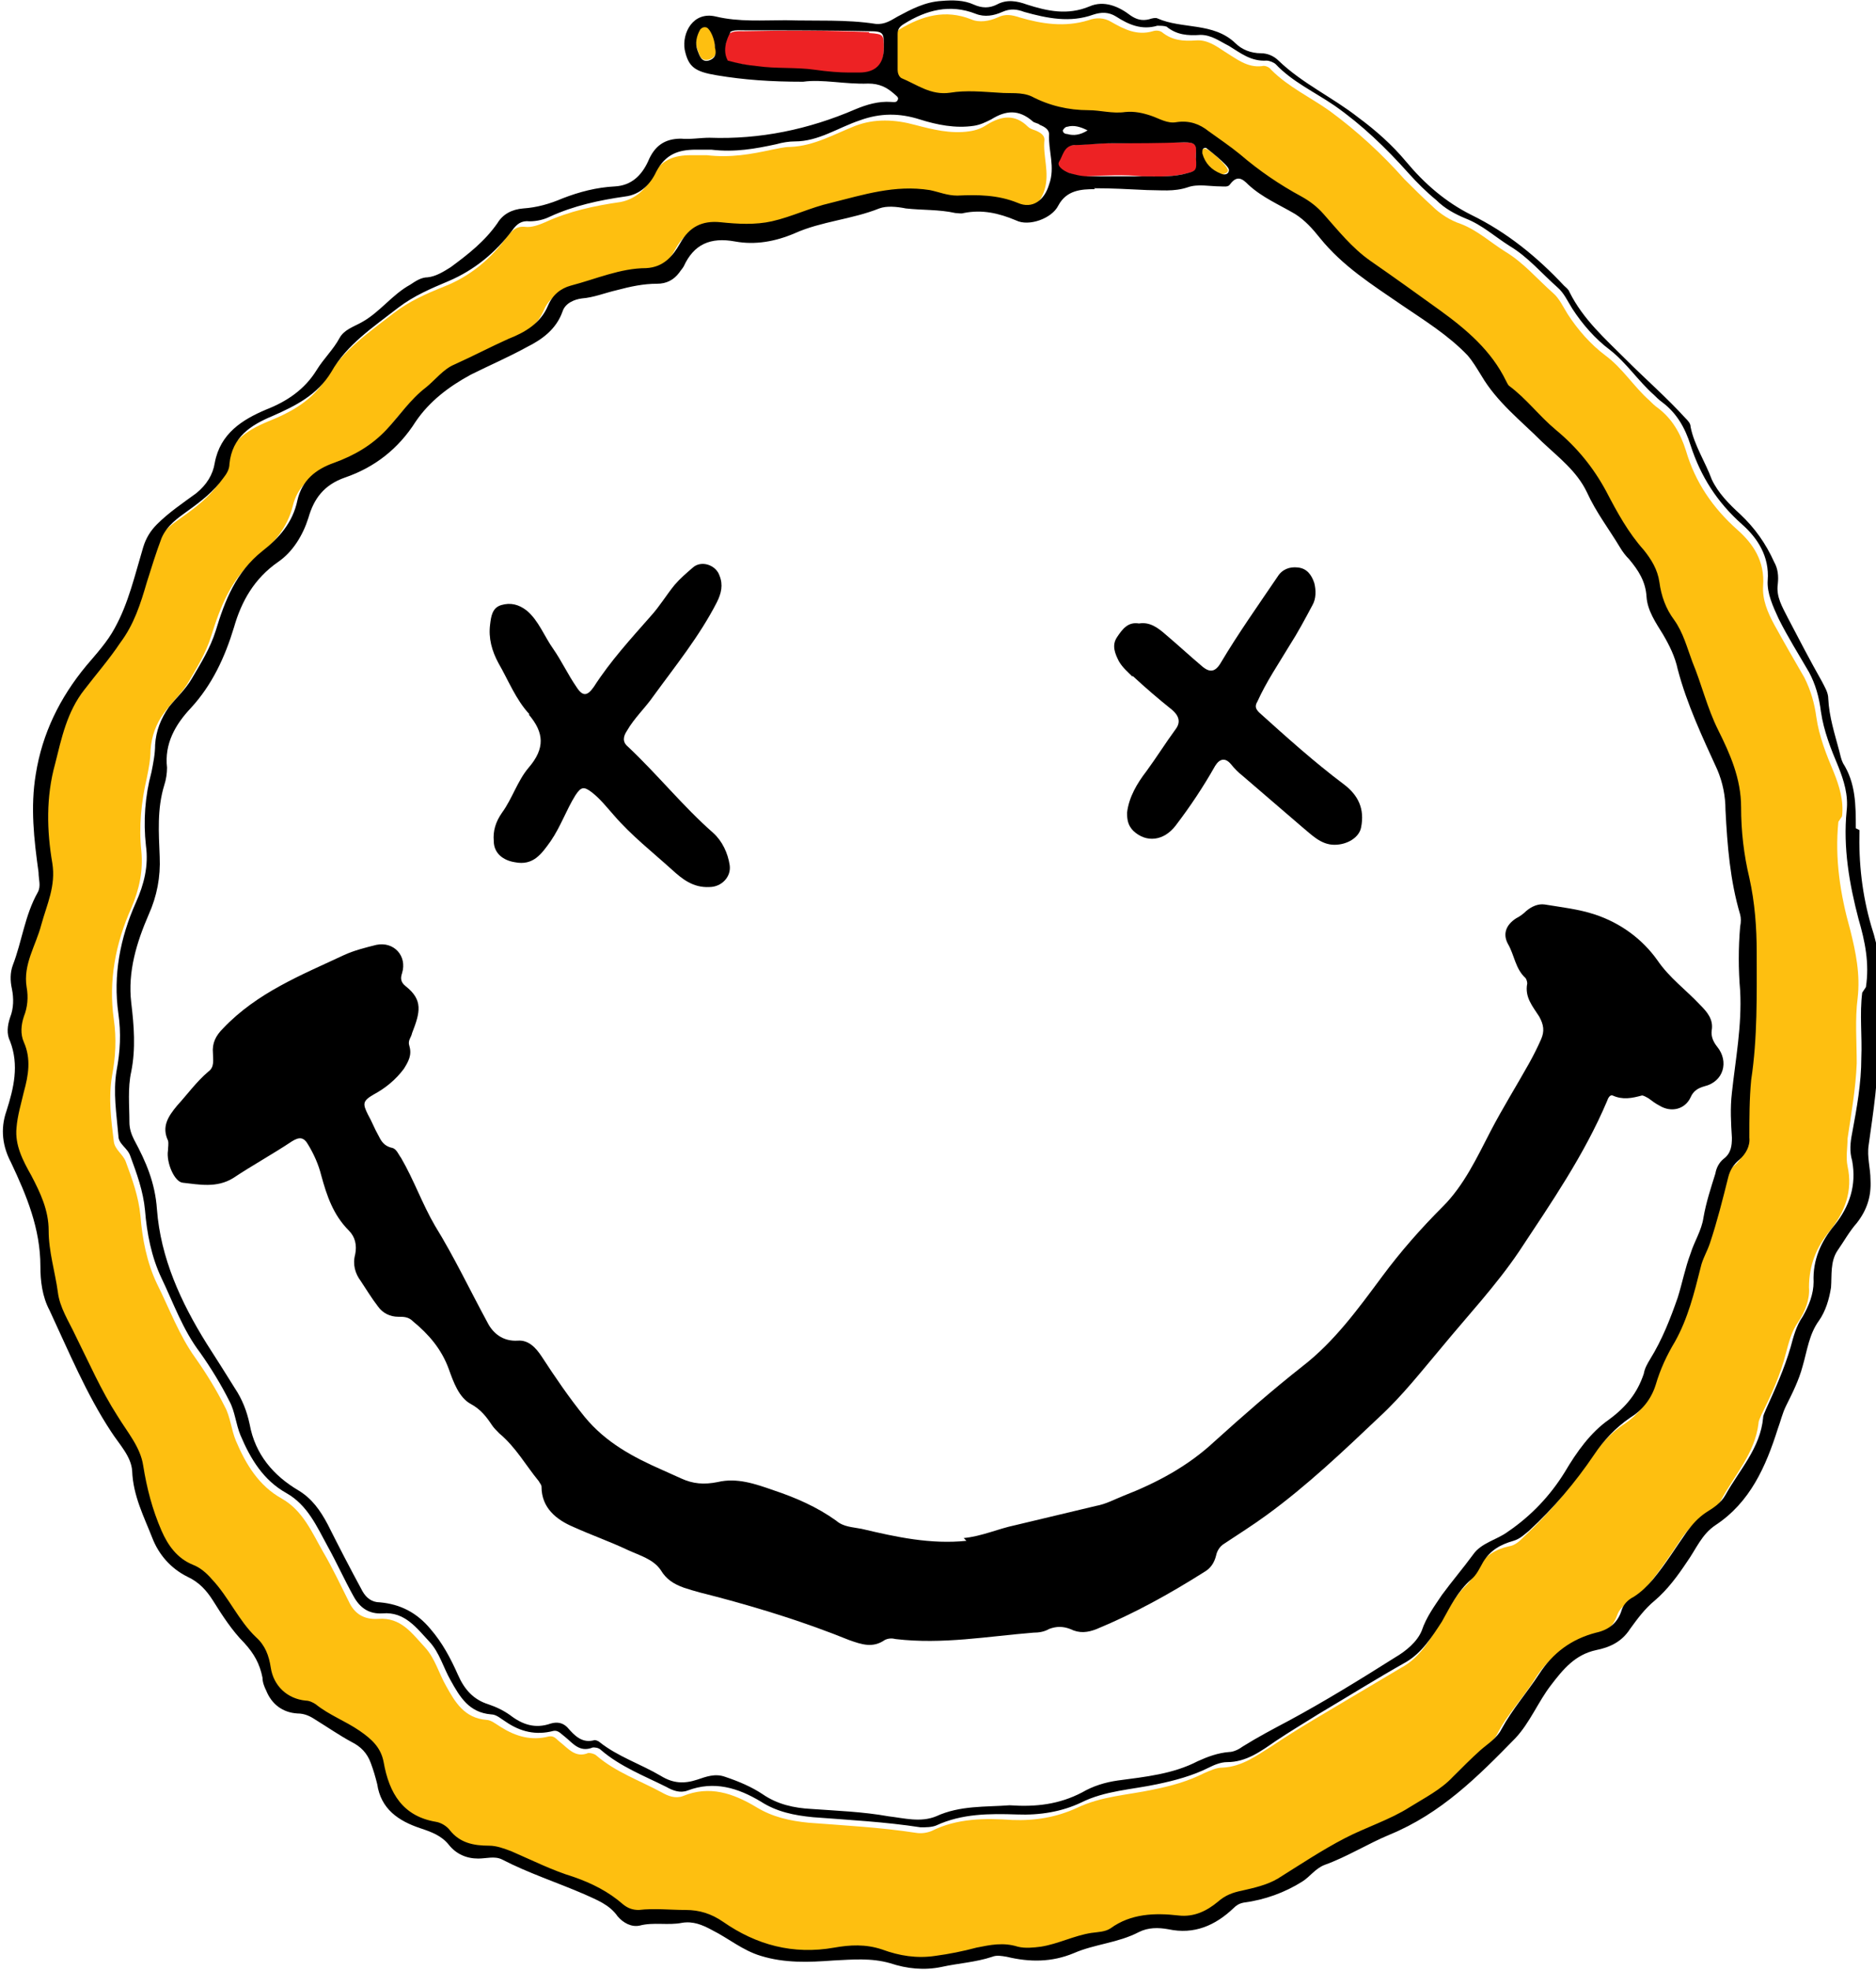
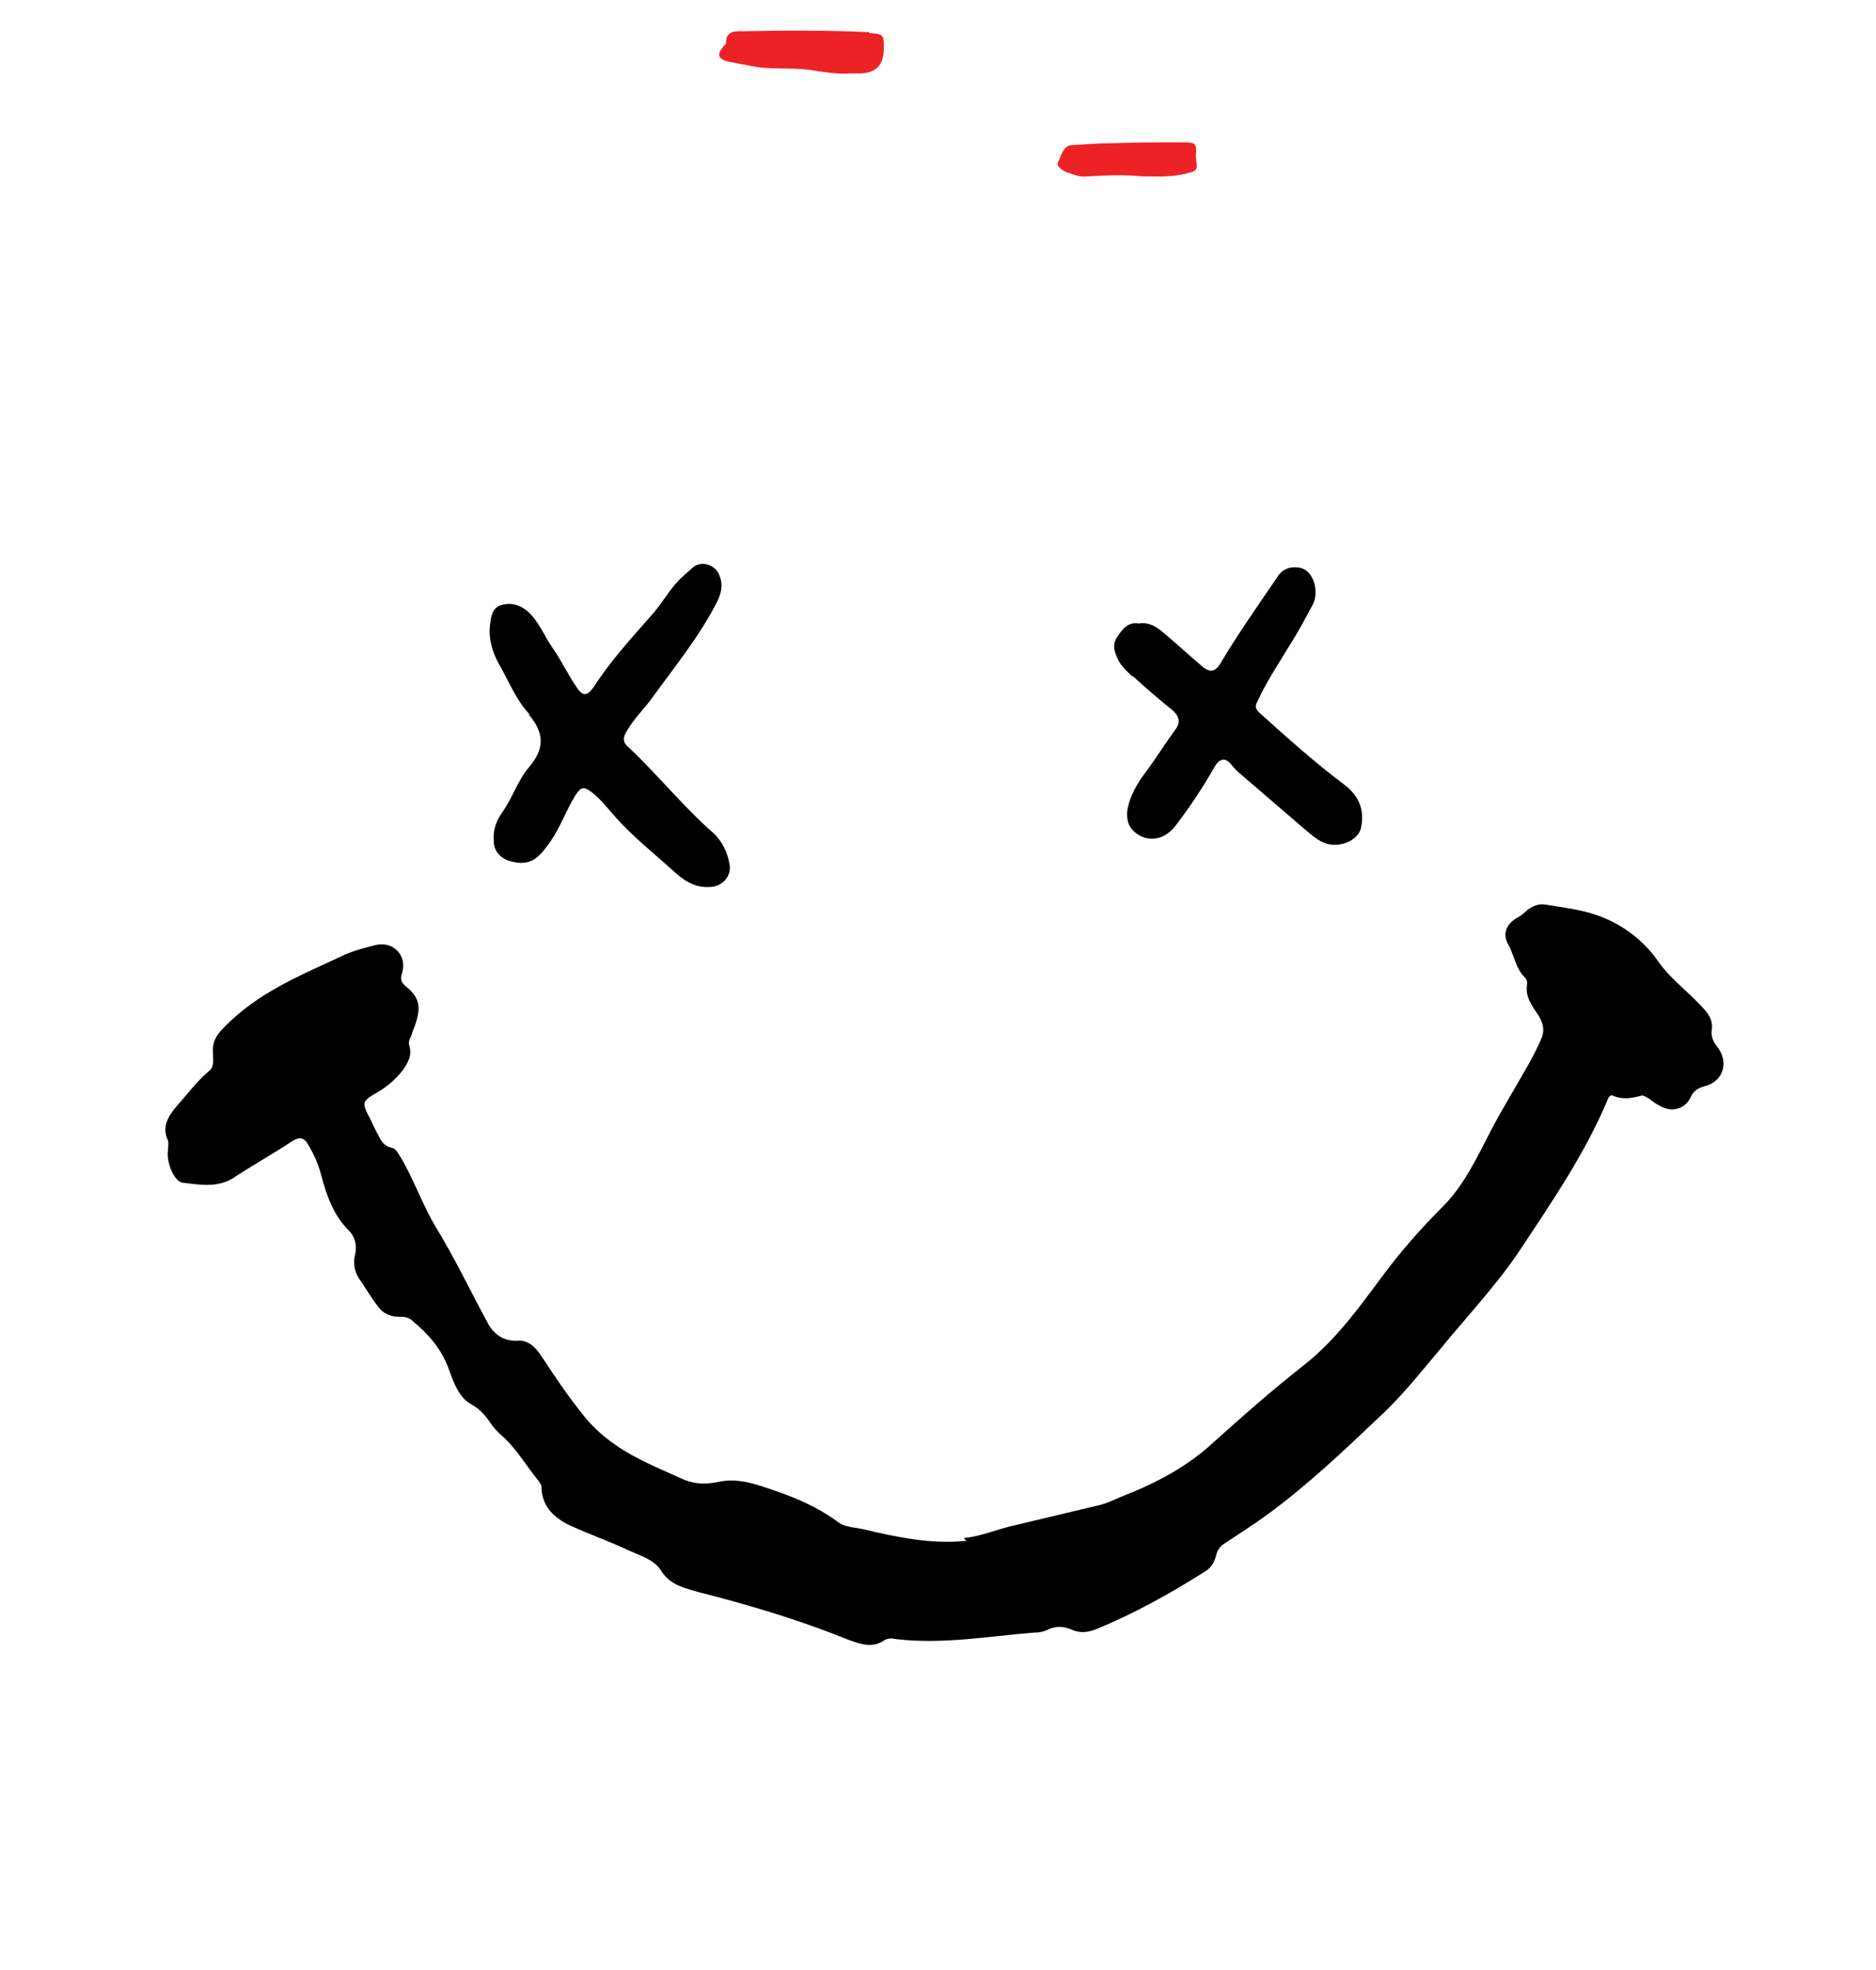
<svg xmlns="http://www.w3.org/2000/svg" viewBox="0 0 20.44 21.45" data-name="Layer 1" id="Layer_1">
  <defs>
    <style>
      .cls-1 {
        fill: #ed2224;
      }

      .cls-1, .cls-2, .cls-3 {
        stroke-width: 0px;
      }

      .cls-2 {
        fill: #000;
      }

      .cls-3 {
        fill: #febf10;
      }
    </style>
  </defs>
-   <path d="M11.64,1.88c.07.03.14.05.21.04.2-.01.4-.02.59,0,.15,0,.29.01.44-.02.17-.04.17-.03.15-.19,0,0,0-.02,0-.02.01-.12,0-.14-.13-.14-.26,0-.52,0-.78.01-.14,0-.28.01-.43.02-.11,0-.12.11-.16.18-.03.05.05.1.1.12Z" class="cls-1" />
+   <path d="M11.64,1.88c.07.03.14.05.21.04.2-.01.4-.02.59,0,.15,0,.29.01.44-.02.17-.04.17-.03.15-.19,0,0,0-.02,0-.02.01-.12,0-.14-.13-.14-.26,0-.52,0-.78.01-.14,0-.28.01-.43.02-.11,0-.12.11-.16.18-.03.05.05.1.1.12" class="cls-1" />
  <path d="M9.47.35c-.45-.02-.91-.02-1.36-.01-.1,0-.2-.01-.2.13,0,.01-.02.02-.03.04-.07.08-.06.13.05.16.1.02.21.04.32.06.21.03.42,0,.63.04.13.02.27.04.37.03.06,0,.09,0,.11,0q.27,0,.27-.27c0-.15,0-.16-.16-.17Z" class="cls-1" />
-   <path d="M20.07,8.89c.02-.17-.03-.33-.09-.48-.08-.19-.16-.39-.19-.6-.02-.15-.06-.29-.13-.43-.11-.19-.22-.38-.33-.58-.07-.13-.13-.27-.12-.42.02-.27-.11-.46-.28-.61-.27-.24-.46-.52-.56-.86-.06-.19-.15-.35-.31-.47-.03-.02-.06-.05-.09-.08-.17-.15-.29-.35-.48-.49-.16-.12-.3-.28-.41-.45-.05-.08-.09-.17-.16-.23-.17-.15-.32-.33-.52-.45-.16-.1-.3-.23-.48-.3-.12-.04-.23-.11-.32-.2-.1-.09-.2-.19-.3-.29-.24-.27-.51-.52-.81-.74-.21-.15-.45-.26-.64-.45-.02-.03-.07-.05-.1-.04-.16.02-.28-.08-.41-.16-.09-.06-.19-.13-.31-.12-.14.01-.26,0-.37-.09-.03-.02-.07-.02-.1-.01-.17.05-.31-.02-.45-.1-.08-.05-.17-.05-.25-.02-.26.08-.51.04-.75-.03-.09-.03-.16-.04-.24,0-.09.04-.2.06-.29.02-.28-.11-.53-.04-.78.11-.04.03-.07.06-.07.11,0,.13,0,.26,0,.39,0,.03,0,.08.04.09.17.08.32.19.53.16.18-.02.36,0,.54,0,.12,0,.24-.02.35.04.2.1.4.14.62.15.13,0,.27.04.4.02.1-.01.19,0,.28.04.09.03.18.09.28.07.13-.02.25.02.35.1.11.09.23.16.34.25.2.18.43.33.67.46.09.05.17.11.24.19.16.18.32.37.51.51.26.18.51.36.76.54.29.21.55.45.72.77,0,.02.02.04.03.05.19.14.33.33.51.48.23.19.41.41.55.67.12.22.25.44.41.64.08.1.15.21.17.35.02.14.07.28.16.41.1.14.14.3.2.46.1.25.16.5.28.74.13.27.24.54.25.84,0,.26.03.51.09.77.06.27.07.54.08.81,0,.47,0,.93-.06,1.39-.03.21-.03.42-.02.63,0,.1-.04.18-.11.24-.06.05-.1.12-.12.19-.07.24-.13.48-.2.72-.03.09-.07.17-.1.26-.08.28-.14.56-.28.81-.09.15-.16.31-.21.47-.05.15-.15.27-.28.36-.16.1-.29.25-.39.4-.21.3-.44.58-.71.83-.05.05-.1.1-.17.11-.14.03-.26.1-.33.23-.04.07-.08.14-.13.19-.14.13-.22.31-.32.46-.1.18-.22.35-.39.44-.32.19-.64.38-.96.57-.15.09-.31.19-.46.29-.16.1-.32.22-.53.23-.07,0-.13.03-.2.06-.18.09-.36.14-.56.18-.28.06-.56.07-.83.2-.22.1-.45.14-.7.13-.3-.02-.6-.02-.88.12-.05.02-.11.03-.17.02-.39-.06-.78-.08-1.17-.11-.2-.02-.39-.06-.57-.17-.25-.15-.51-.24-.8-.12-.08.03-.16,0-.23-.04-.24-.13-.5-.22-.71-.4-.02-.02-.06-.03-.09-.03-.14.06-.22-.05-.31-.12-.04-.03-.06-.07-.12-.06-.19.05-.36,0-.52-.1-.05-.03-.11-.08-.16-.08-.24-.02-.34-.19-.44-.37-.08-.14-.12-.3-.23-.42-.14-.15-.26-.33-.51-.31-.16.01-.26-.06-.32-.19-.09-.18-.18-.37-.28-.54-.12-.21-.22-.45-.45-.58-.25-.14-.39-.37-.5-.63-.05-.12-.06-.26-.12-.37-.09-.18-.2-.36-.32-.53-.18-.25-.28-.53-.42-.81-.11-.23-.16-.49-.18-.74-.02-.21-.09-.4-.16-.59-.03-.08-.12-.13-.13-.22-.03-.24-.06-.47-.02-.71.04-.21.05-.41.02-.62-.06-.42.02-.83.19-1.21.09-.21.13-.41.11-.62-.03-.27,0-.54.06-.8.02-.1.04-.2.04-.3.01-.15.06-.29.15-.41.08-.11.18-.2.25-.31.1-.17.2-.33.26-.52.1-.32.22-.64.51-.87.17-.14.32-.31.38-.55.05-.21.2-.34.4-.41.22-.08.41-.19.57-.36.14-.15.26-.33.43-.46.11-.08.19-.2.31-.25.2-.09.39-.19.59-.28.18-.08.35-.18.43-.36.05-.12.13-.19.25-.22.27-.07.53-.18.82-.19.19,0,.29-.12.37-.27.1-.18.23-.25.44-.23.19.02.38.03.56-.01.22-.05.42-.15.64-.2.35-.09.7-.2,1.08-.14.1.02.2.06.3.06.23-.01.44-.01.66.08.16.07.29-.04.34-.2.06-.19-.02-.37,0-.55,0-.05-.05-.08-.1-.1-.03-.01-.06-.02-.08-.04-.14-.14-.29-.12-.45-.02-.06.04-.12.06-.19.07-.2.03-.4-.02-.59-.07-.22-.06-.44-.07-.65.01-.23.09-.45.22-.71.23-.07,0-.14.02-.2.03-.23.05-.45.09-.71.06-.04,0-.11,0-.17,0-.19,0-.33.05-.43.24-.06.13-.18.24-.34.27-.28.04-.56.1-.82.22-.07.03-.15.06-.22.05-.09-.01-.14.04-.19.1-.18.25-.41.44-.69.55-.2.08-.38.16-.55.29-.27.21-.55.4-.73.7-.15.25-.39.38-.64.48-.24.1-.44.23-.47.52,0,.06-.04.11-.07.16-.1.14-.24.25-.38.35-.11.08-.24.16-.29.3-.06.16-.12.32-.16.48-.07.23-.15.46-.29.66-.13.17-.26.34-.39.51-.19.24-.25.52-.32.81-.09.36-.09.72-.03,1.08.04.25-.06.45-.12.67-.06.22-.2.43-.16.68.02.11,0,.21-.03.32-.03.09-.04.19,0,.28.07.18.04.36,0,.54-.03.13-.07.26-.08.39-.02.19.08.36.16.52.1.19.19.37.19.6,0,.23.07.45.1.67.02.17.12.31.19.47.14.3.28.6.46.88.11.17.25.33.28.54.04.25.11.48.2.71.07.16.17.3.34.37.08.03.14.09.21.16.18.19.29.45.48.63.1.09.14.2.16.33.03.21.17.34.38.36.04,0,.07.02.11.04.15.11.33.18.48.29.13.09.23.18.26.34.06.33.21.58.57.65.05,0,.11.05.15.09.12.14.27.17.43.17.09,0,.17.02.24.06.22.1.45.2.68.28.2.06.38.16.54.3.05.04.1.07.17.06.17-.02.34,0,.51,0,.15,0,.28.05.41.13.36.25.77.36,1.21.28.17-.03.35-.04.52.02.18.06.38.11.58.07.15-.03.3-.06.45-.09.15-.04.3-.06.45-.01.08.02.17.02.25,0,.19-.02.36-.12.55-.15.07-.01.15,0,.21-.05.23-.16.48-.17.74-.14.17.02.31-.04.43-.15.08-.06.16-.1.26-.12.13-.03.28-.06.39-.13.24-.14.47-.31.73-.44.23-.12.49-.2.71-.34.16-.1.33-.19.47-.33.09-.1.19-.2.3-.29.08-.07.18-.14.23-.23.11-.22.28-.39.41-.6.14-.23.35-.38.62-.45.13-.04.23-.11.28-.25.02-.06.07-.11.13-.14.09-.05.15-.12.21-.19.13-.16.25-.34.37-.52.06-.08.12-.15.21-.21.08-.05.17-.1.21-.19.15-.28.37-.51.41-.84,0-.03.02-.06.03-.09.11-.22.21-.44.27-.68.03-.11.06-.23.13-.33.08-.12.13-.25.12-.38,0-.24.08-.44.23-.62.16-.2.25-.43.19-.7-.02-.1,0-.2,0-.3.04-.27.09-.55.1-.82,0-.24-.02-.48.01-.71.03-.26-.02-.5-.08-.74-.11-.39-.17-.78-.13-1.18Z" class="cls-3" />
-   <path d="M7.7.29s-.05,0-.07.02c-.05.07-.06.15-.03.23.02.05.03.13.12.11.07-.02.1-.07.07-.14,0-.09-.04-.2-.09-.22Z" class="cls-3" />
-   <path d="M13.29,1.9s.08,0,.09-.04c0-.05-.2-.24-.25-.24-.04,0-.05.02-.04.06.03.11.1.18.2.22Z" class="cls-3" />
-   <path d="M20.22,9.02c0-.25,0-.49-.14-.71-.02-.04-.03-.09-.04-.13-.05-.19-.11-.37-.12-.57,0-.07-.04-.13-.07-.19-.13-.23-.25-.46-.37-.69-.06-.12-.13-.23-.11-.37.01-.09,0-.17-.04-.24-.09-.2-.21-.37-.37-.52-.12-.11-.24-.23-.31-.38-.07-.19-.19-.37-.23-.57,0-.04-.03-.07-.06-.1-.2-.22-.43-.42-.64-.63-.23-.23-.47-.44-.62-.74-.01-.03-.04-.05-.06-.07-.29-.31-.62-.58-1.01-.77-.28-.14-.51-.34-.71-.58-.15-.18-.33-.34-.52-.48-.28-.22-.61-.37-.87-.62-.05-.05-.12-.08-.19-.08-.11,0-.21-.04-.28-.11-.24-.23-.58-.15-.85-.27-.02-.01-.06,0-.09.01-.08.02-.14,0-.2-.04-.13-.1-.29-.17-.45-.1-.24.1-.46.05-.68-.02-.11-.04-.22-.06-.33,0-.08.04-.16.04-.25,0-.11-.05-.23-.05-.35-.04-.18.01-.33.09-.48.17-.07.04-.14.09-.24.08-.32-.05-.65-.03-.98-.04-.25,0-.51.02-.76-.04-.25-.06-.37.18-.34.36.04.19.11.24.35.28.3.05.59.07.94.07.21-.03.46.03.71.02.12,0,.2.04.28.11.02.02.06.04.04.07-.01.03-.05.02-.07.02-.14-.01-.27.03-.39.08-.51.22-1.04.33-1.59.31-.1,0-.21.02-.31.01-.18,0-.29.08-.36.25-.07.15-.18.26-.36.27-.2.01-.39.06-.57.13-.14.06-.28.1-.43.11-.12.01-.22.06-.28.16-.14.2-.32.34-.51.48-.08.05-.16.1-.25.11-.07,0-.13.04-.19.08-.2.11-.33.3-.53.41-.09.05-.19.08-.24.17-.07.13-.17.22-.25.35-.13.21-.32.34-.55.43-.26.11-.5.26-.56.58-.02.13-.09.24-.2.33-.15.11-.3.21-.43.34-.07.07-.12.15-.15.25-.09.3-.16.61-.31.88-.08.15-.2.28-.31.41-.29.35-.48.74-.55,1.18-.06.36-.02.71.03,1.07,0,.08.03.15-.01.22-.14.25-.17.53-.27.79-.03.08-.03.17-.01.26.02.1.02.21-.02.31-.03.09-.04.18,0,.26.1.26.04.51-.04.76-.07.2-.04.39.05.56.17.36.32.72.32,1.13,0,.16.02.33.1.48.21.45.4.91.67,1.32.09.14.22.27.23.43.01.27.13.5.22.73.07.18.2.33.38.42.13.06.21.15.28.26.1.16.21.33.34.46.11.12.17.23.2.38,0,.05.02.1.04.14.06.15.18.24.34.25.08,0,.14.03.2.07.13.08.26.17.39.24.1.05.17.12.21.23.03.08.05.15.07.23.04.27.23.4.47.48.12.04.23.08.31.18.08.1.19.15.32.15.09,0,.18-.03.26.01.29.15.6.25.9.38.13.06.27.11.36.24.06.07.15.12.24.1.15-.04.31,0,.46-.03.12-.02.22.02.33.08.18.09.33.22.53.28.26.08.52.07.79.05.21-.01.41-.03.62.03.18.06.37.08.56.04.18-.04.37-.05.55-.11.05-.02.1-.01.16,0,.25.06.49.06.73-.04.23-.1.48-.11.71-.23.1-.05.21-.05.32-.03.28.06.51-.04.71-.23.03-.03.06-.05.11-.06.23-.03.45-.11.64-.23.08-.05.14-.14.24-.18.25-.09.47-.23.71-.33.56-.23.96-.63,1.37-1.05.16-.17.25-.4.39-.58.13-.17.26-.33.49-.38.15-.03.28-.09.37-.23.08-.11.16-.22.27-.31.14-.12.25-.27.35-.42.1-.14.16-.3.31-.4.38-.25.55-.64.68-1.05.03-.08.05-.17.09-.25.07-.14.14-.28.18-.43.05-.17.07-.35.18-.5.07-.1.11-.23.13-.36.01-.13-.01-.28.07-.4.07-.1.13-.21.21-.3.11-.14.16-.29.15-.47,0-.13-.04-.25-.02-.38.05-.36.11-.73.1-1.1,0-.19-.01-.38.01-.56.03-.25,0-.48-.08-.72-.1-.34-.14-.69-.13-1.05ZM7.72.66c-.08.02-.1-.06-.12-.11-.03-.08-.01-.16.03-.23.02-.02.04-.03.07-.02.04.02.09.13.09.22.02.07,0,.12-.07.14ZM9.63.52q0,.27-.27.27s-.05,0-.11,0c-.1,0-.23-.01-.37-.03-.21-.03-.42-.01-.63-.04-.11-.01-.21-.03-.32-.06-.11-.03-.12-.07-.05-.16.01-.01.03-.02.03-.04,0-.15.11-.13.2-.13.45,0,.91,0,1.36.01.16,0,.16.02.16.17ZM20.29,10.81c-.03.23,0,.48-.01.71,0,.28-.05.55-.1.82-.02.1-.03.2,0,.3.05.27-.03.5-.19.7-.15.18-.24.38-.23.62,0,.13-.05.26-.12.38-.07.1-.1.22-.13.33-.07.24-.17.46-.27.68-.01.03-.03.06-.03.09-.03.33-.26.57-.41.84-.05.09-.13.14-.21.19-.09.06-.15.13-.21.21-.12.17-.23.35-.37.52-.06.07-.13.14-.21.19-.06.03-.11.08-.13.14-.04.14-.14.22-.28.25-.27.07-.47.22-.62.45-.13.2-.29.38-.41.6-.05.1-.15.16-.23.23-.1.09-.2.19-.3.29-.13.14-.31.23-.47.33-.22.14-.48.22-.71.34-.25.13-.49.29-.73.44-.12.07-.26.1-.39.13-.1.02-.18.05-.26.12-.12.1-.26.17-.43.15-.26-.03-.52-.02-.74.14-.06.04-.14.04-.21.05-.19.03-.36.12-.55.15-.08.01-.17.02-.25,0-.16-.05-.3-.02-.45.01-.15.04-.3.07-.45.09-.2.03-.39,0-.58-.07-.18-.06-.35-.05-.52-.02-.45.08-.85-.03-1.21-.28-.13-.09-.26-.13-.41-.13-.17,0-.34-.02-.51,0-.07,0-.12-.02-.17-.06-.16-.14-.34-.23-.54-.3-.23-.07-.45-.18-.68-.28-.08-.03-.16-.06-.24-.06-.17,0-.32-.03-.43-.17-.03-.04-.09-.08-.15-.09-.36-.06-.51-.31-.57-.65-.03-.16-.13-.25-.26-.34-.16-.11-.33-.17-.48-.29-.03-.02-.07-.04-.11-.04-.2-.02-.35-.16-.38-.36-.02-.13-.06-.24-.16-.33-.19-.18-.3-.44-.48-.63-.06-.07-.13-.13-.21-.16-.17-.07-.27-.21-.34-.37-.1-.23-.16-.46-.2-.71-.03-.2-.17-.36-.28-.54-.18-.28-.31-.58-.46-.88-.07-.15-.17-.3-.19-.47-.03-.22-.1-.44-.1-.67,0-.22-.09-.41-.19-.6-.09-.16-.18-.33-.16-.52.01-.13.05-.26.08-.39.05-.18.08-.36,0-.54-.04-.09-.03-.19,0-.28.04-.1.05-.21.03-.32-.04-.25.1-.45.16-.68.06-.22.16-.42.12-.67-.06-.35-.07-.72.03-1.08.07-.28.13-.57.32-.81.13-.17.27-.33.39-.51.15-.2.22-.42.29-.66.05-.16.1-.32.16-.48.06-.14.18-.22.29-.3.14-.1.28-.21.38-.35.04-.05.07-.1.07-.16.03-.29.23-.42.47-.52.25-.11.49-.23.64-.48.17-.3.46-.49.73-.7.17-.13.36-.21.55-.29.28-.12.51-.31.69-.55.05-.07.1-.11.19-.1.08,0,.16-.02.22-.05.26-.12.54-.18.82-.22.17-.02.28-.14.34-.27.1-.19.24-.24.43-.24.07,0,.13,0,.17,0,.26.03.48-.01.71-.06.07-.02.14-.03.2-.03.26,0,.47-.15.71-.23.22-.08.43-.08.65-.01.19.06.39.1.59.07.07-.01.13-.04.19-.07.16-.1.3-.11.45.02.02.02.06.02.08.04.05.02.1.05.1.1-.01.18.07.36,0,.55-.05.17-.18.27-.34.2-.22-.09-.44-.09-.66-.08-.11,0-.2-.04-.3-.06-.38-.06-.72.05-1.08.14-.22.05-.42.15-.64.2-.18.04-.37.03-.56.01-.2-.02-.34.05-.44.23-.08.14-.18.26-.37.27-.28,0-.55.12-.82.19-.11.03-.2.1-.25.22-.08.19-.25.29-.43.36-.2.09-.39.19-.59.28-.12.05-.21.17-.31.25-.17.13-.29.31-.43.46-.16.17-.35.28-.57.36-.2.07-.35.19-.4.41-.05.24-.2.41-.38.55-.29.23-.41.54-.51.87-.06.19-.16.35-.26.52-.07.12-.17.21-.25.31-.09.13-.14.26-.15.41,0,.1-.02.2-.04.3-.07.26-.09.53-.06.8.03.22-.02.42-.11.62-.17.38-.25.79-.19,1.21.03.21.02.41-.02.62-.04.24,0,.47.02.71,0,.09.1.13.13.22.07.19.14.38.16.59.02.25.07.51.18.74.13.27.23.56.42.81.12.17.23.35.32.53.06.11.07.25.12.37.11.26.25.49.5.63.23.13.33.36.45.58.1.18.18.36.28.54.07.13.17.2.32.19.24-.02.37.16.51.31.11.12.15.28.23.42.1.18.2.35.44.37.06,0,.11.05.16.08.16.11.33.15.52.1.05-.01.08.03.12.06.09.07.16.18.31.12.02,0,.06,0,.09.03.21.18.47.28.71.4.07.04.15.07.23.04.29-.11.55-.03.8.12.17.11.36.15.57.17.39.03.78.05,1.17.11.06,0,.12,0,.17-.02.28-.13.58-.13.88-.12.25.01.49-.03.7-.13.26-.13.55-.14.83-.2.19-.04.38-.09.56-.18.06-.03.13-.06.2-.06.21,0,.37-.12.53-.23.15-.1.3-.19.46-.29.32-.19.64-.39.96-.57.17-.1.28-.27.39-.44.09-.16.17-.33.32-.46.06-.05.09-.12.13-.19.08-.13.19-.19.33-.23.07-.02.12-.07.17-.11.27-.25.5-.52.71-.83.1-.15.23-.29.39-.4.13-.08.23-.2.28-.36.05-.17.12-.32.21-.47.14-.25.21-.53.28-.81.02-.09.07-.17.1-.26.08-.24.14-.48.2-.72.02-.08.06-.14.12-.19.07-.06.12-.15.11-.24,0-.21,0-.42.02-.63.07-.46.06-.93.06-1.39,0-.27-.02-.54-.08-.81-.06-.25-.09-.51-.09-.77,0-.31-.12-.58-.25-.84-.12-.24-.18-.5-.28-.74-.06-.16-.1-.32-.2-.46-.09-.12-.14-.26-.16-.41-.02-.14-.09-.25-.17-.35-.17-.19-.29-.41-.41-.64-.14-.26-.32-.48-.55-.67-.18-.15-.32-.34-.51-.48-.01-.01-.02-.03-.03-.05-.16-.33-.43-.56-.72-.77-.25-.18-.5-.36-.76-.54-.2-.14-.35-.33-.51-.51-.07-.08-.15-.14-.24-.19-.24-.13-.46-.28-.67-.46-.11-.09-.23-.17-.34-.25-.1-.08-.21-.12-.35-.1-.1.02-.19-.04-.28-.07-.09-.03-.18-.05-.28-.04-.14.02-.27-.02-.4-.02-.22,0-.43-.05-.62-.15-.11-.05-.24-.03-.35-.04-.18-.01-.36-.03-.54,0-.21.03-.36-.09-.53-.16-.03-.02-.04-.06-.04-.09,0-.13,0-.26,0-.39,0-.05.02-.08.07-.11.24-.15.5-.22.78-.11.1.04.2.02.29-.02.09-.04.16-.03.24,0,.25.07.5.12.75.03.09-.03.17-.03.25.02.14.09.28.15.45.1.03,0,.07,0,.1.01.11.09.23.1.37.09.12,0,.21.07.31.12.13.08.24.17.41.16.03,0,.08.02.1.04.18.19.42.3.64.45.3.21.56.46.81.74.09.1.19.2.3.29.09.09.2.15.32.2.18.07.32.2.48.3.2.12.35.3.52.45.07.06.11.15.16.23.11.17.25.33.41.45.18.14.31.34.48.49.03.03.05.05.09.08.16.12.25.28.31.47.11.34.29.62.56.86.17.15.3.35.28.61-.01.14.06.29.12.42.1.2.22.39.33.58.07.13.11.27.13.43.03.21.11.41.19.6.06.15.11.31.09.48-.04.4.03.8.13,1.18.07.24.12.48.08.74ZM11.69,1.58c.14,0,.28-.02.43-.02.26,0,.52,0,.78-.01.12,0,.14.02.13.14,0,0,0,.02,0,.02.01.16.01.15-.15.19-.15.03-.29.02-.44.02-.2,0-.4,0-.59,0-.07,0-.15-.02-.21-.04-.05-.02-.13-.07-.1-.12.04-.06.05-.17.16-.18ZM11.58,1.42s.02-.04.05-.04c.07-.02.14,0,.22.04-.08.05-.15.06-.22.04-.02,0-.05-.01-.05-.04ZM11.92,2.05c.19,0,.38.01.58.02.15,0,.29.02.44-.03.11-.04.24-.01.36-.01.03,0,.08.01.1-.02.08-.11.14-.06.2,0,.15.14.34.22.51.32.11.07.19.16.27.26.25.31.57.51.89.73.25.17.51.33.72.55.06.07.1.14.15.22.17.29.43.49.66.72.18.17.38.32.49.55.1.22.24.4.36.6.03.05.06.09.1.13.1.12.18.24.19.41.01.15.1.28.18.41.07.12.13.24.16.38.1.38.27.74.43,1.09.06.14.09.29.09.44.02.39.05.77.16,1.14.01.04.01.08,0,.13-.02.23-.02.47,0,.7.02.38-.05.74-.09,1.11-.02.17-.01.33,0,.49,0,.09-.01.17-.09.23-.05.04-.08.1-.09.16-.05.16-.1.31-.13.48-.02.14-.1.26-.14.39-.06.16-.09.32-.14.48-.08.23-.17.46-.3.67-.03.05-.06.1-.07.16-.07.21-.19.36-.38.5-.2.14-.35.35-.48.57-.16.26-.37.48-.62.65-.12.09-.29.12-.38.25-.11.15-.23.29-.34.44-.08.12-.17.24-.22.39-.05.12-.17.22-.29.29-.38.24-.77.48-1.16.69-.17.09-.34.18-.5.28-.04.03-.1.06-.15.06-.12.01-.23.05-.34.1-.27.14-.57.17-.87.21-.14.02-.27.06-.39.13-.25.13-.5.16-.79.14-.26.02-.54,0-.8.12-.17.07-.35.02-.52,0-.28-.05-.56-.06-.84-.08-.19-.01-.37-.05-.53-.16-.12-.08-.26-.14-.41-.19-.11-.04-.21,0-.3.03-.15.05-.27.04-.4-.04-.22-.13-.47-.21-.67-.37-.01-.01-.04-.02-.05-.02-.14.04-.22-.05-.3-.14-.05-.05-.11-.06-.18-.04-.17.06-.31.01-.44-.09-.07-.05-.15-.09-.24-.12-.16-.05-.26-.16-.33-.32-.08-.18-.17-.35-.3-.5-.15-.18-.33-.27-.55-.29-.09,0-.15-.05-.19-.12-.13-.24-.26-.49-.38-.73-.08-.15-.17-.28-.32-.37-.27-.16-.47-.39-.53-.72-.03-.14-.08-.27-.16-.39-.1-.16-.2-.32-.31-.49-.28-.45-.5-.93-.54-1.46-.02-.29-.12-.52-.25-.76-.03-.06-.05-.12-.05-.19,0-.18-.02-.37.02-.55.05-.25.03-.5,0-.75-.04-.34.06-.66.19-.96.09-.2.13-.41.12-.63-.01-.26-.03-.52.05-.78.02-.06.03-.13.03-.19-.03-.26.09-.47.26-.65.23-.25.37-.55.47-.88.08-.28.22-.53.48-.71.16-.11.27-.29.33-.48.06-.21.17-.36.4-.44.32-.11.58-.31.77-.61.15-.22.36-.38.6-.51.2-.1.41-.19.61-.3.16-.08.32-.19.39-.39.03-.09.13-.13.21-.14.13-.01.25-.06.38-.09.15-.04.29-.07.44-.07.1,0,.18-.04.24-.12.02-.03.04-.05.05-.07.11-.24.29-.32.56-.27.22.04.44,0,.65-.09.29-.13.62-.15.92-.27.08-.03.19-.02.29,0,.18.02.36.01.54.05.03,0,.06.01.09,0,.2-.04.38,0,.57.08.14.07.39-.02.46-.16.09-.17.25-.18.4-.18ZM13.14,1.61s.25.19.25.24c0,.05-.05.06-.09.04-.1-.04-.17-.11-.2-.22,0-.04,0-.06.04-.06Z" class="cls-2" />
  <path d="M10.53,16.78c-.39.04-.76-.04-1.14-.13-.1-.02-.2-.02-.28-.09-.21-.15-.44-.25-.68-.33-.2-.07-.4-.14-.61-.09-.15.03-.27.02-.4-.04-.07-.03-.13-.06-.2-.09-.32-.14-.62-.3-.85-.58-.17-.21-.32-.43-.47-.66-.06-.09-.14-.18-.26-.17-.16.01-.27-.08-.33-.2-.19-.35-.36-.71-.57-1.05-.14-.24-.23-.5-.37-.74-.03-.04-.05-.1-.1-.11-.09-.02-.12-.08-.15-.14-.04-.07-.07-.15-.11-.22-.06-.12-.06-.15.06-.22.13-.07.24-.16.33-.28.05-.08.09-.15.06-.25-.02-.06.02-.09.03-.14.09-.23.12-.36-.07-.51-.05-.04-.06-.08-.04-.14.06-.19-.09-.35-.28-.31-.12.03-.24.06-.35.11-.47.22-.95.41-1.32.8-.08.08-.12.16-.11.27,0,.07.02.15-.05.2-.13.11-.23.25-.34.37-.1.12-.17.23-.1.38.01.03,0,.08,0,.11-.02.13.07.34.16.35.18.02.37.06.55-.05.21-.14.43-.26.64-.4.08-.05.13-.05.18.04.06.1.11.21.14.33.06.22.13.43.3.6.07.07.09.16.07.26-.03.11,0,.21.06.29.06.09.12.19.19.28.05.07.13.11.22.11.06,0,.11,0,.16.05.17.14.31.3.39.52.05.14.11.31.24.38.11.06.17.14.23.23.02.03.05.06.08.09.18.15.29.35.43.52.01.02.03.04.03.06,0,.23.16.36.35.44.2.09.4.16.59.25.13.06.28.1.36.22.06.1.14.15.25.19.12.04.24.07.36.1.49.13.97.28,1.44.47.14.05.26.09.39,0,.04-.02.08-.02.12-.01.51.06,1-.03,1.5-.07.06,0,.12-.01.17-.04.08-.03.15-.03.23,0,.1.05.19.04.29,0,.41-.17.79-.38,1.17-.62.07-.04.11-.1.13-.18.01-.05.04-.1.09-.13.15-.1.31-.2.46-.31.44-.32.84-.7,1.23-1.07.25-.23.46-.5.68-.76.28-.34.59-.67.84-1.04.35-.53.71-1.05.96-1.64.01-.03.03-.07.06-.06.11.05.21.03.32,0,.02,0,.05.02.07.03.04.03.08.06.12.08.13.08.28.04.34-.09.03-.07.08-.1.15-.12.21-.05.27-.27.14-.43-.04-.05-.07-.11-.06-.18.02-.12-.05-.2-.13-.28-.15-.16-.33-.29-.46-.48-.17-.24-.41-.41-.68-.5-.18-.06-.37-.08-.55-.11-.07-.01-.14.02-.2.07-.03.03-.07.06-.11.08-.11.07-.15.17-.09.28.07.12.08.27.19.37.01.01.02.04.02.06-.03.15.06.25.13.36.05.09.06.16.02.25-.04.09-.08.17-.13.26-.14.25-.29.49-.42.74-.15.29-.29.59-.52.82-.24.24-.46.49-.66.76-.26.35-.52.71-.87.98-.33.26-.65.54-.96.82-.29.27-.63.45-.99.59-.1.04-.19.09-.3.11-.29.07-.59.14-.88.21-.19.04-.36.12-.56.14Z" class="cls-2" />
  <path d="M5.76,7.78c.17.2.18.37,0,.58-.12.14-.18.34-.29.49-.07.1-.1.2-.09.31,0,.13.1.21.23.23.2.04.29-.09.39-.23.11-.16.17-.34.27-.5.06-.09.09-.1.18-.03.09.07.16.16.24.25.19.22.42.4.63.59.11.1.23.2.41.19.13,0,.24-.11.22-.24-.02-.13-.08-.26-.18-.35-.33-.29-.61-.64-.93-.94-.06-.05-.05-.11-.01-.17.08-.14.2-.25.29-.38.24-.33.5-.65.69-1.02.05-.1.07-.19.03-.29-.04-.12-.2-.17-.29-.09-.07.06-.14.12-.2.19-.09.11-.16.23-.26.34-.22.25-.44.49-.62.77-.07.1-.12.11-.19,0-.09-.13-.16-.28-.25-.41-.1-.14-.16-.31-.29-.42-.09-.07-.18-.09-.28-.06-.1.03-.11.13-.12.21-.02.15.02.29.09.42.11.19.19.4.34.56Z" class="cls-2" />
  <path d="M12.34,7.36c.14.13.28.25.43.37.07.06.1.13.04.21-.11.15-.21.31-.32.46-.1.13-.19.28-.21.45,0,.08.01.14.07.2.14.13.33.11.46-.06.16-.21.3-.42.43-.65.05-.08.11-.09.17-.02.04.05.08.09.13.13.21.18.43.37.64.55.11.09.21.2.36.2.14,0,.27-.08.29-.19.04-.2-.03-.35-.19-.47-.32-.24-.62-.51-.92-.78-.04-.04-.05-.07-.02-.12.1-.22.23-.41.35-.61.09-.14.17-.29.25-.44.04-.07.04-.16.02-.24-.03-.09-.08-.16-.18-.17-.09-.01-.17.02-.22.1-.21.31-.43.62-.62.94-.06.1-.12.11-.21.03-.13-.11-.26-.23-.39-.34-.08-.07-.17-.14-.29-.12-.12-.02-.18.06-.24.15-.06.09-.02.18.02.26.04.07.1.12.15.17Z" class="cls-2" />
-   <path d="M7.86.33l.1.02s-.11.17-.03.31h-.12l.02-.23.02-.1Z" class="cls-2" />
</svg>